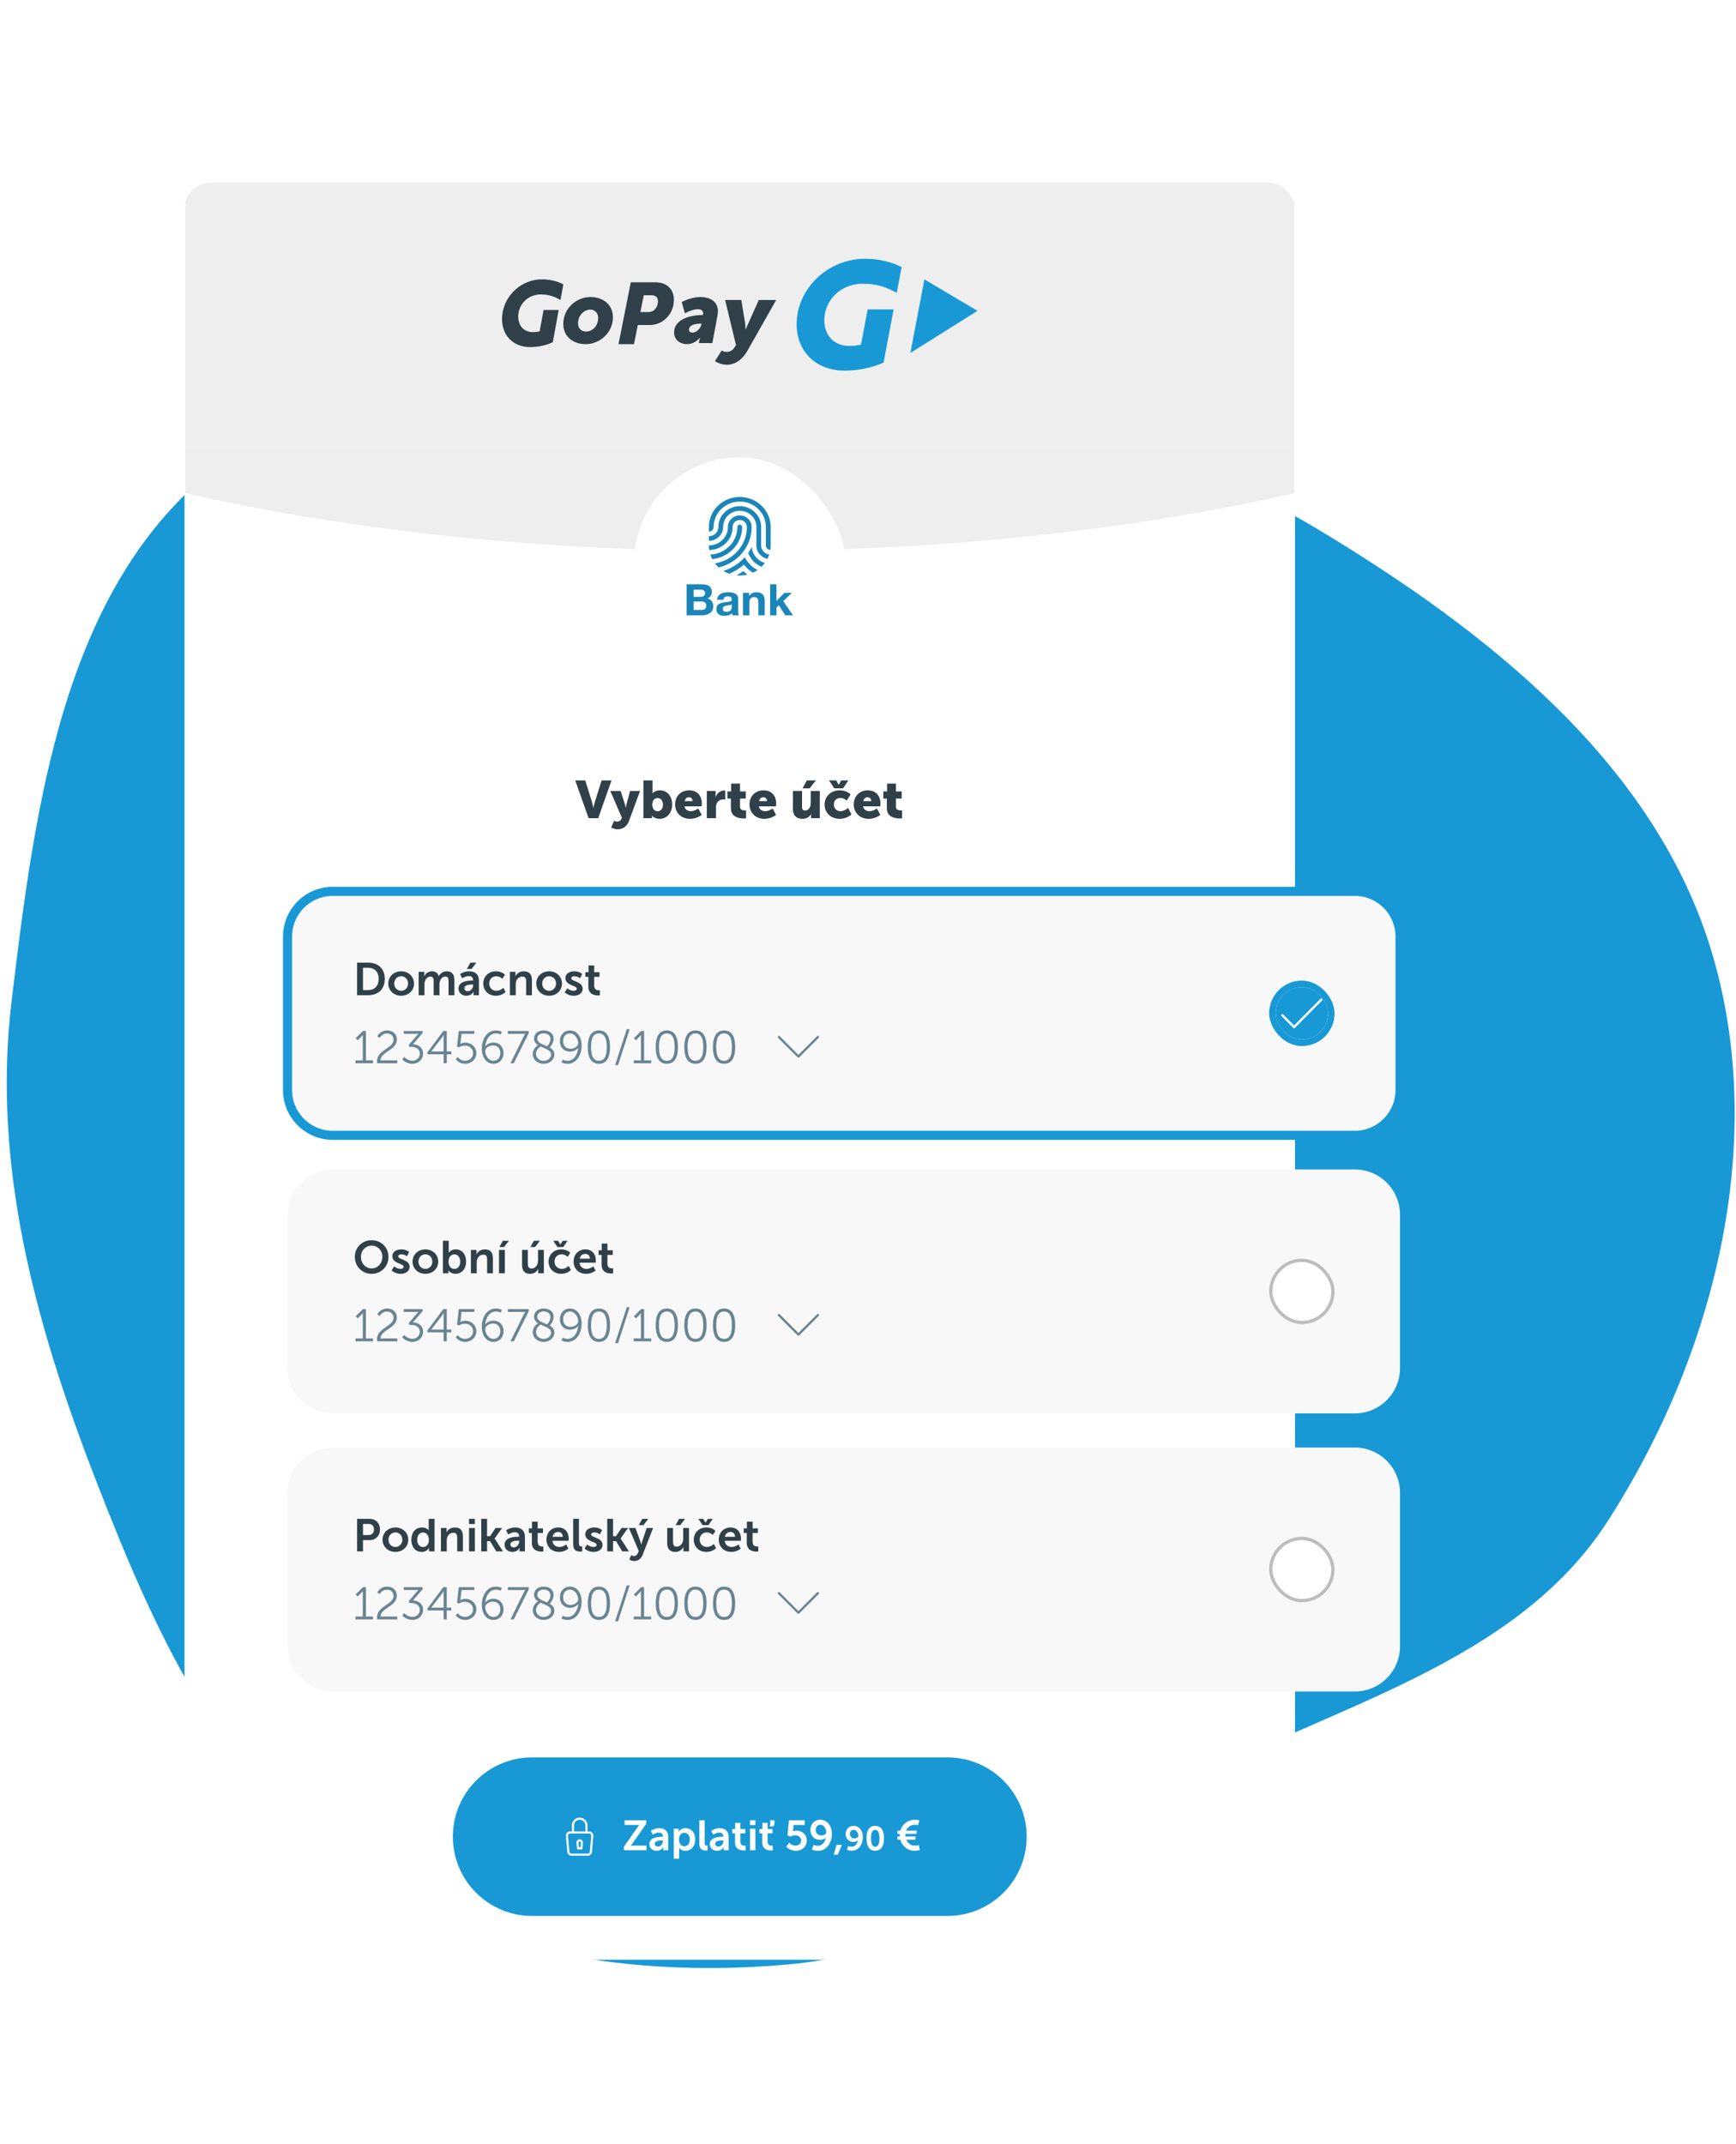
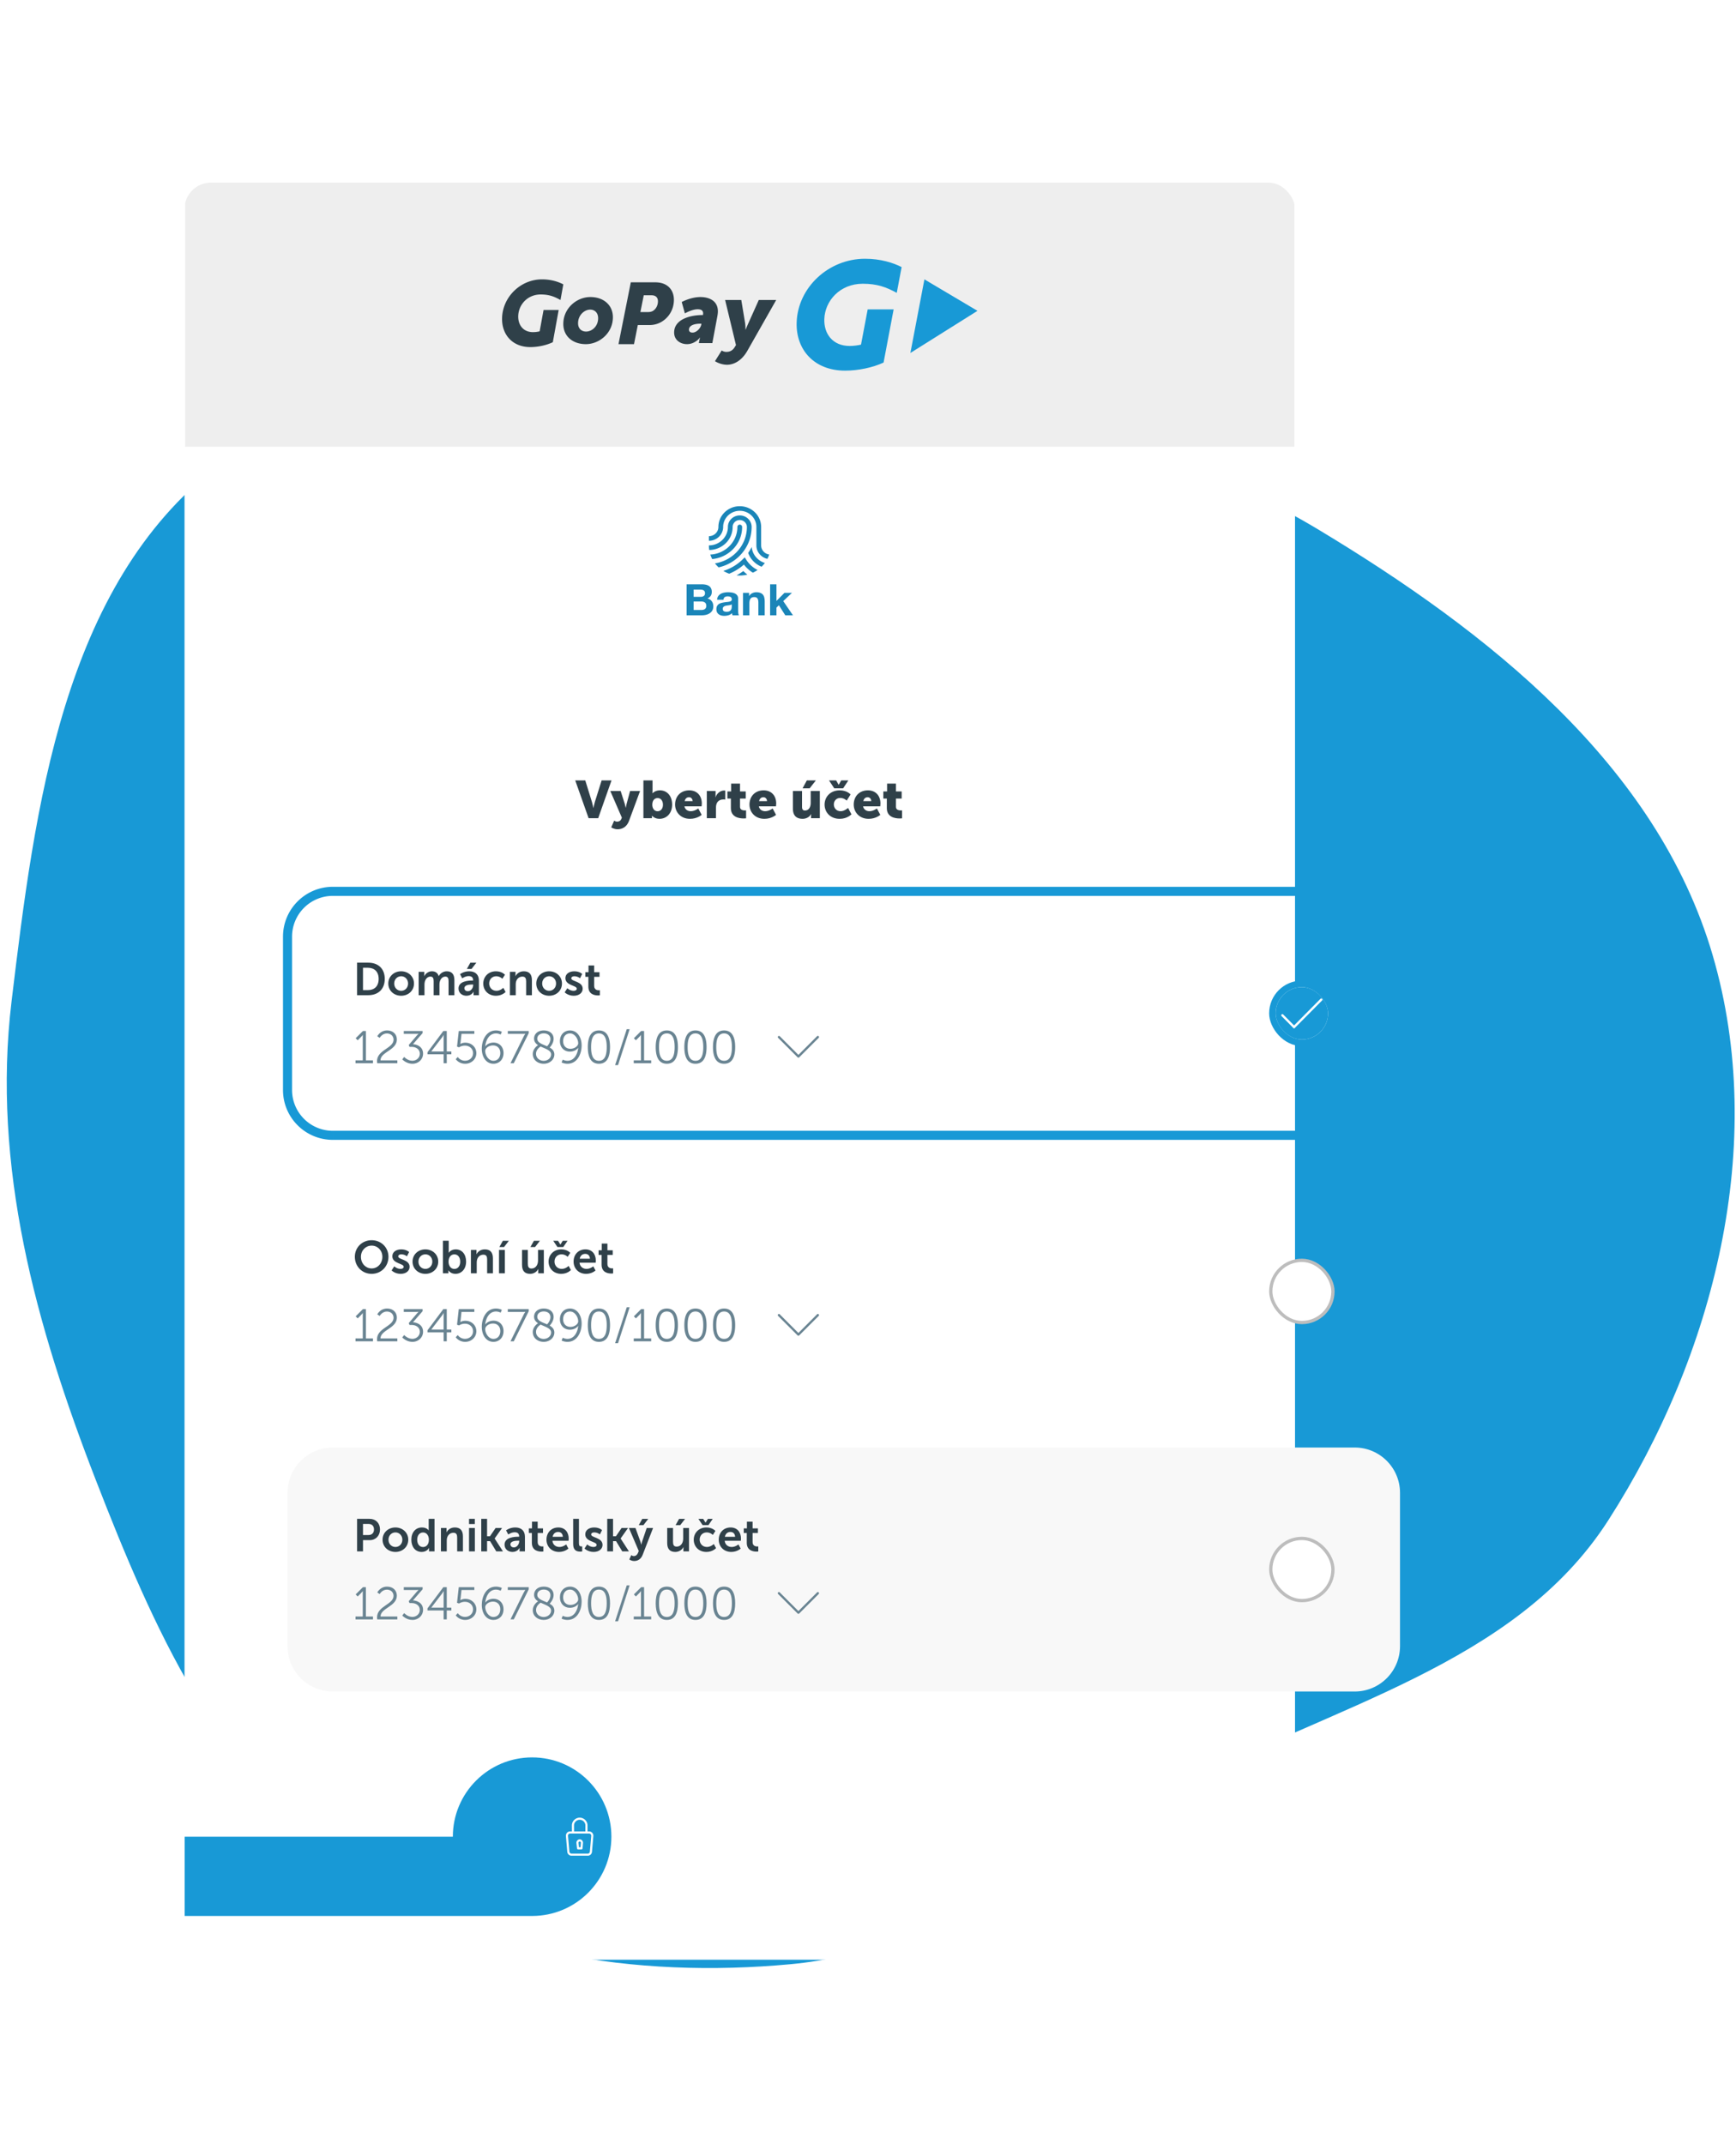
<svg xmlns="http://www.w3.org/2000/svg" width="383" height="473" fill="none">
  <path fill-rule="evenodd" clip-rule="evenodd" d="M174.434 88.39c40.82 2.341 81.215 7.26 116.26 28.323 37.523 22.553 74.817 51.919 87.14 93.929 12.196 41.577.39 88.233-23.007 124.702-20.623 32.146-61.325 40.849-94.891 59.07-28.203 15.31-53.549 35.884-85.502 38.854-34.12 3.171-69.766-2.225-97.887-21.807-28.431-19.799-42.846-52.632-55.386-84.929-13.268-34.17-22.988-69.256-18.612-105.65 5.162-42.934 11.265-91.686 45.514-118.086 34.421-26.532 82.982-16.895 126.371-14.406z" fill="#1899D6" />
  <g filter="url(#filter0_d_4072_77486)">
    <g clip-path="url(#clip0_4072_77486)">
      <rect x="50.709" y="20.282" width="245" height="392" rx="5.827" fill="#fff" />
      <path fill="#EEE" d="M50.84 20.282h244.737v58.27H50.84z" />
      <g clip-path="url(#clip1_4072_77486)">
        <g clip-path="url(#clip2_4072_77486)">
          <path d="M196.447 61.757c-6.832 0-10.874-4.619-10.686-10.624.239-7.688 7.009-14.055 15.083-14.055 3.465 0 6.234.896 8.076 1.837l-1.077 5.685c-2.309-1.256-4.293-2.012-7.497-2.012-5.034 0-8.356 3.761-8.482 7.82-.101 3.231 1.844 5.905 5.602 5.905.851 0 1.835-.132 2.494-.296l1.472-7.775h5.725l-2.22 11.733c-2.422 1.122-5.613 1.782-8.49 1.782zM225.652 48.565l-11.706-6.941-3.094 16.236 14.8-9.295z" fill="#1899D6" />
          <path d="M139.302 53.136c1.283 0 2.66-1.138 2.66-2.95 0-1.177-.744-1.89-1.749-1.89-1.265 0-2.679 1.196-2.679 3.008 0 1.157.744 1.832 1.768 1.832zm.949-7.616c2.883 0 4.967 1.755 4.967 4.453 0 3.51-2.996 5.939-5.971 5.939-2.885 0-4.968-1.735-4.968-4.454 0-3.49 2.977-5.938 5.972-5.938zM152.946 48.836c.431 0 .842-.077 1.154-.287.646-.42 1.057-1.201 1.057-2.098 0-.802-.47-1.316-1.409-1.316h-1.721l-.743 3.7h1.662zm-3.776-6.563h5.341c.822 0 1.526.133 2.133.42 1.31.61 2.034 1.87 2.034 3.453 0 2.29-1.33 4.235-3.208 5.092a5.172 5.172 0 01-2.152.459h-2.602l-.841 4.215h-3.423l2.718-13.639zM162.793 53.367c.846 0 1.768-.945 1.919-1.754l.038-.213h-.301c-.697 0-2.446.155-2.446 1.331 0 .366.244.636.79.636zm2.164-3.875h.132a3.95 3.95 0 00.037-.367c0-.655-.451-.906-1.223-.906-1.223 0-2.803.906-2.803.906l-.697-2.506s1.995-1.099 4.14-1.099c1.637 0 3.838.655 3.838 3.162 0 .29-.037.617-.094.964l-1.128 6.034h-2.974l.113-.597c.057-.327.17-.617.17-.617h-.038s-1.054 1.446-2.86 1.446c-1.449 0-2.841-.887-2.841-2.564 0-3.008 3.744-3.856 6.228-3.856zM170.234 57.62c.595 0 1.308-.158 1.843-1.025l.297-.473-2.397-9.952h3.566l.832 5.025c.099.553.099 1.499.099 1.499h.04s.357-.888.614-1.44l2.279-5.084h3.844l-6.38 11.233c-1.269 2.227-3.032 3.055-4.458 3.055-1.507 0-2.675-.788-2.675-.788l1.486-2.365s.415.315 1.01.315zM127.008 56.561c-3.989 0-6.349-2.796-6.239-6.43.139-4.653 4.092-8.508 8.807-8.508 2.022 0 3.626.534 4.702 1.104l-.624 3.451c-1.349-.76-2.499-1.22-4.369-1.22-2.94 0-4.879 2.277-4.953 4.733-.059 1.957 1.076 3.575 3.271 3.575.497 0 1.072-.08 1.457-.18l.859-4.705h3.336l-1.29 7.101c-1.414.68-3.277 1.079-4.957 1.079z" fill="#2F4049" />
        </g>
      </g>
      <g clip-path="url(#clip3_4072_77486)">
        <ellipse cx="173.209" cy="16.355" rx="232.222" ry="85.214" fill="#EEE" />
      </g>
      <g filter="url(#filter1_d_4072_77486)">
        <rect x="149.9" y="78.552" width="46.617" height="46.617" rx="23.308" fill="#fff" />
        <g clip-path="url(#clip4_4072_77486)" fill="#1A85B8">
          <path d="M175.843 98.32c-.225.454-.485.891-.78 1.31a5.035 5.035 0 001.25 1.939 5.248 5.248 0 001.709 1.109c.264-.256.506-.533.724-.828-1.581-.491-2.758-1.87-2.903-3.53z" />
          <path d="M177.923 97.972v-4.068c0-2.524-2.114-4.577-4.713-4.577-2.6 0-4.714 2.053-4.714 4.577 0 1.122-.94 2.034-2.095 2.034v1.017c1.732 0 3.142-1.368 3.142-3.051 0-1.963 1.645-3.56 3.667-3.56 2.021 0 3.666 1.597 3.666 3.56v4.068c0 1.446 1.04 2.659 2.432 2.973.157-.308.292-.629.399-.961-1.008-.146-1.784-.993-1.784-2.012zM175.574 102.288a6.205 6.205 0 01-.917-1.127l-.348-.552-.499.488a10.48 10.48 0 01-4.226 2.502c.406.249.84.457 1.297.619a11.529 11.529 0 003.244-2.008 7.36 7.36 0 001.973 1.782 6.755 6.755 0 001.043-.591 6.3 6.3 0 01-1.567-1.113z" />
-           <path d="M173.209 87.293c-3.755 0-6.809 2.966-6.809 6.611v1.017c.577 0 1.047-.456 1.047-1.017 0-3.084 2.585-5.594 5.762-5.594 3.177 0 5.761 2.51 5.761 5.594v4.068c0 .537.43.977.973 1.015a6.47 6.47 0 00.075-.98v-4.103c0-3.645-3.055-6.611-6.809-6.611z" />
          <path d="M173.209 91.362c-1.444 0-2.619 1.14-2.619 2.543 0 2.243-1.88 4.068-4.19 4.068v.034c0 .334.026.661.075.982a5.28 5.28 0 003.629-1.488 4.98 4.98 0 001.534-3.597c0-.84.704-1.525 1.571-1.525.866 0 1.571.684 1.571 1.525 0 4.045-3.055 7.409-7.043 8.033.243.318.514.613.81.884a9.444 9.444 0 004.521-2.442c1.779-1.728 2.76-4.028 2.76-6.475 0-1.401-1.175-2.542-2.619-2.542zM174.09 103.727a4.21 4.21 0 01-.095-.094 12.53 12.53 0 01-1.495.949 7.024 7.024 0 002.392-.169 8.46 8.46 0 01-.802-.686z" />
          <path d="M173.207 93.395a.517.517 0 00-.524.508c0 3.262-2.649 5.935-5.969 6.095.112.343.252.674.417.99a7.368 7.368 0 004.453-2.049c1.384-1.344 2.147-3.132 2.147-5.035a.517.517 0 00-.524-.509z" />
        </g>
        <path d="M163.024 109.322v-1.599h1.449c.138 0 .27.013.395.039a.943.943 0 01.345.115.644.644 0 01.236.239.776.776 0 01.089.392c0 .288-.089.495-.266.623-.178.127-.404.191-.681.191h-1.567zm-1.548-2.766v6.834h3.411c.316 0 .621-.038.917-.115a2.42 2.42 0 00.799-.354c.236-.159.424-.363.562-.612.138-.256.207-.556.207-.9 0-.428-.109-.791-.326-1.091-.21-.307-.532-.52-.966-.642.316-.147.552-.335.71-.565.164-.229.246-.516.246-.861 0-.319-.055-.587-.167-.804a1.251 1.251 0 00-.454-.517 1.946 1.946 0 00-.709-.287 4.48 4.48 0 00-.917-.086h-3.313zm1.548 5.667v-1.877h1.686c.335 0 .604.077.808.23.204.147.306.396.306.747a.876.876 0 01-.099.44.734.734 0 01-.246.278 1.258 1.258 0 01-.365.143 2.343 2.343 0 01-.434.039h-1.656zM168.211 109.963c.019-.319.102-.583.246-.794.145-.211.329-.38.552-.507.224-.128.474-.217.75-.268a4.2 4.2 0 01.847-.087c.257 0 .516.02.779.058.263.032.503.099.72.201.217.102.394.246.532.431.138.178.207.418.207.718v2.575c0 .223.014.437.04.641.026.204.072.357.138.459h-1.42a3.32 3.32 0 01-.069-.229 3.014 3.014 0 01-.029-.249 1.85 1.85 0 01-.789.469 3.263 3.263 0 01-.927.134 2.59 2.59 0 01-.68-.086 1.595 1.595 0 01-.552-.268 1.308 1.308 0 01-.375-.46 1.57 1.57 0 01-.128-.66c0-.281.049-.511.148-.69.105-.185.236-.331.394-.44.165-.108.349-.188.552-.239.211-.058.421-.102.631-.134.211-.032.418-.058.621-.077.204-.019.385-.048.543-.086a.99.99 0 00.374-.163c.092-.076.135-.185.128-.325a.648.648 0 00-.078-.345.458.458 0 00-.198-.201.642.642 0 00-.286-.095 1.85 1.85 0 00-.345-.029c-.276 0-.493.057-.65.172-.158.115-.25.306-.276.574h-1.4zm3.233 1.006a.685.685 0 01-.226.124 4.317 4.317 0 01-.602.115 6.586 6.586 0 00-.335.048c-.105.019-.21.044-.315.076a.956.956 0 00-.267.134.595.595 0 00-.177.201.648.648 0 00-.069.316c0 .121.023.224.069.307.046.082.108.15.187.201a.89.89 0 00.276.095c.105.019.214.029.326.029.276 0 .489-.045.64-.134a.927.927 0 00.336-.316.98.98 0 00.128-.383c.02-.127.029-.23.029-.306v-.507zM173.931 108.441v4.949h1.4v-2.594c0-.504.085-.864.256-1.081.171-.224.447-.335.828-.335.336 0 .569.102.7.306.132.198.198.501.198.909v2.795h1.4v-3.044c0-.306-.03-.584-.089-.832a1.49 1.49 0 00-.286-.642 1.307 1.307 0 00-.572-.411c-.236-.103-.542-.154-.917-.154-.295 0-.585.067-.867.201a1.553 1.553 0 00-.69.623h-.03v-.69h-1.331zM179.903 106.556v6.834h1.4v-1.704l.543-.507 1.399 2.211h1.696l-2.139-3.13 1.922-1.819h-1.656l-1.765 1.781v-3.666h-1.4z" fill="#1A85B8" />
      </g>
      <g clip-path="url(#clip5_4072_77486)">
        <path d="M139.856 160.477h2.121l2.937-8.333h-2.18l-1.491 4.744c-.164.524-.315 1.34-.315 1.34h-.023s-.152-.816-.315-1.34l-1.468-4.744h-2.215l2.949 8.333zm4.997 2.028s.606.419 1.399.419c.955 0 2.004-.466 2.505-1.806l2.459-6.643h-2.202l-.758 2.797c-.081.326-.198.898-.198.898h-.023s-.117-.606-.222-.933l-.885-2.762h-2.285l2.553 5.886-.117.279c-.21.513-.641.606-.967.606-.292 0-.618-.221-.618-.221l-.641 1.48zm7.096-2.028h1.888v-.198c0-.187-.011-.338-.011-.338h.023s.536.676 1.643.676c1.597 0 2.797-1.235 2.797-3.135 0-1.865-1.072-3.147-2.704-3.147-1.06 0-1.62.641-1.62.641h-.023s.023-.209.023-.512v-2.32h-2.016v8.333zm1.958-2.96c0-1.037.571-1.48 1.177-1.48.699 0 1.177.583 1.177 1.48 0 .921-.547 1.433-1.177 1.433-.792 0-1.177-.711-1.177-1.433zm5.031-.047c0 1.597 1.154 3.147 3.299 3.147 1.596 0 2.563-.874 2.563-.874l-.745-1.41s-.793.606-1.655.606c-.641 0-1.247-.338-1.399-1.072h3.788s.046-.432.046-.63c0-1.666-1.002-2.902-2.773-2.902-1.935 0-3.124 1.376-3.124 3.135zm2.11-.757c.105-.443.384-.863.967-.863.478 0 .793.408.793.863h-1.76zm4.889 3.764h2.016v-2.273c0-.326.035-.594.105-.815.291-.898 1.072-1.049 1.55-1.049.244 0 .407.035.407.035v-1.981s-.116-.024-.233-.024c-.897 0-1.655.676-1.911 1.492h-.023s.023-.175.023-.373v-1.014h-1.934v6.002zm5.31-2.214c0 2.016 1.853 2.272 2.809 2.272.326 0 .548-.035.548-.035v-1.748s-.105.012-.269.012c-.384 0-1.072-.093-1.072-.769v-1.842h1.259v-1.573h-1.259v-1.725h-1.958v1.725h-.827v1.573h.769v2.11zm4.103-.793c0 1.597 1.154 3.147 3.298 3.147 1.597 0 2.564-.874 2.564-.874l-.746-1.41s-.792.606-1.655.606c-.641 0-1.247-.338-1.398-1.072h3.787s.047-.432.047-.63c0-1.666-1.002-2.902-2.774-2.902-1.934 0-3.123 1.376-3.123 3.135zm2.109-.757c.105-.443.385-.863.968-.863.477 0 .792.408.792.863h-1.76zm7.47 1.655c0 1.69.944 2.249 2.133 2.249.804 0 1.55-.396 1.876-1.037h.024s-.024.174-.024.373v.524h1.935v-6.002h-2.016v2.657c0 .898-.408 1.655-1.27 1.655-.42 0-.641-.233-.641-.792v-3.52h-2.017v3.893zm2.133-4.476h1.562l1.375-1.748h-1.993l-.944 1.748zm4.858 3.578c0 1.655 1.201 3.147 3.345 3.147 1.678 0 2.576-.991 2.576-.991l-.735-1.41s-.804.723-1.643.723c-1.014 0-1.503-.781-1.503-1.492s.478-1.433 1.433-1.433c.828 0 1.41.582 1.41.582l.851-1.352s-.757-.909-2.389-.909c-2.156 0-3.345 1.527-3.345 3.135zm2.133-3.578h1.958l1.154-1.748h-1.574l-.547.956h-.024l-.547-.956h-1.574l1.154 1.748zm4.298 3.578c0 1.597 1.154 3.147 3.298 3.147 1.597 0 2.564-.874 2.564-.874l-.746-1.41s-.792.606-1.655.606c-.641 0-1.247-.338-1.398-1.072h3.787s.047-.432.047-.63c0-1.666-1.002-2.902-2.774-2.902-1.934 0-3.123 1.376-3.123 3.135zm2.109-.757c.105-.443.385-.863.968-.863.477 0 .792.408.792.863h-1.76zm5.192 1.55c0 2.016 1.853 2.272 2.809 2.272.326 0 .547-.035.547-.035v-1.748s-.105.012-.268.012c-.384 0-1.072-.093-1.072-.769v-1.842h1.259v-1.573h-1.259v-1.725h-1.958v1.725h-.827v1.573h.769v2.11z" fill="#2F4049" />
      </g>
      <g filter="url(#filter2_d_4072_77486)">
-         <path d="M109.908 383.139c0-9.659 7.83-17.489 17.488-17.489h91.624c9.659 0 17.489 7.83 17.489 17.489s-7.83 17.489-17.489 17.489h-91.624c-9.658 0-17.488-7.83-17.488-17.489z" fill="#1899D6" />
+         <path d="M109.908 383.139c0-9.659 7.83-17.489 17.488-17.489c9.659 0 17.489 7.83 17.489 17.489s-7.83 17.489-17.489 17.489h-91.624c-9.658 0-17.488-7.83-17.488-17.489z" fill="#1899D6" />
        <path fill-rule="evenodd" clip-rule="evenodd" d="M136.639 380.643l.007 1.338h2.505v-1.338c0-.668-.585-1.233-1.256-1.233s-1.256.564-1.256 1.233zm-.467.001l.007 1.337h-.403c-.538 0-.928.431-.928.966l.001.021.297 3.411c.005.538.434.956.928.956h3.608c.534 0 .923-.425.928-.956l.297-3.411.001-.021c0-.543-.431-.966-.928-.966h-.362v-1.338c0-.937-.805-1.699-1.723-1.699-.917 0-1.723.762-1.723 1.699v.001zm-.396 1.803c-.254 0-.458.194-.462.491l.297 3.41.001.021c0 .294.231.5.462.5h3.608c.257 0 .462-.198.462-.5l.001-.021.297-3.41c-.005-.29-.234-.491-.462-.491h-4.204zm1.964 3.025l-.109-.999c.006-.158.142-.28.263-.28.123 0 .259.124.264.282l-.081.997h-.337zm.154-1.745c-.405 0-.729.36-.729.756l.001.026.133 1.221a.231.231 0 00.231.208h.762a.233.233 0 00.232-.214l.099-1.222.001-.019c0-.396-.325-.756-.73-.756z" fill="#fff" />
        <path d="M147.649 386.139h4.97v-1.035h-2.965c-.308 0-.494.019-.494.019v-.019s.223-.214.484-.596l2.937-4.224v-.764h-4.783v1.035h2.779c.307 0 .494-.019.494-.019v.019s-.224.214-.485.596l-2.937 4.214v.774zm5.625-1.37c0 .951.764 1.482 1.613 1.482 1.081 0 1.454-.839 1.445-.839h.018s-.018.149-.018.336v.391h1.091v-2.974c0-1.203-.728-1.893-1.977-1.893a3.207 3.207 0 00-1.865.588l.448.848s.624-.457 1.305-.457c.522 0 .914.215.914.839v.066h-.159c-.774 0-2.815.102-2.815 1.613zm1.193-.056c0-.662.979-.746 1.585-.746h.205v.112c0 .578-.447 1.249-1.072 1.249-.485 0-.718-.298-.718-.615zm4.188 3.291h1.184v-1.995c0-.243-.019-.411-.019-.411h.019s.419.653 1.361.653c1.249 0 2.172-.979 2.172-2.489 0-1.473-.82-2.49-2.107-2.49-1.118 0-1.529.784-1.529.784h-.018s.018-.15.018-.327v-.345h-1.081v6.62zm1.147-4.214c0-1.054.578-1.501 1.193-1.501.699 0 1.184.587 1.184 1.491 0 .942-.541 1.473-1.193 1.473-.783 0-1.184-.727-1.184-1.463zm4.487.867c0 1.361.811 1.529 1.464 1.529.196 0 .373-.028.373-.028v-1.035s-.084.009-.177.009c-.308 0-.485-.13-.485-.652v-4.96h-1.175v5.137zm2.314.112c0 .951.765 1.482 1.613 1.482 1.081 0 1.454-.839 1.445-.839h.019s-.019.149-.019.336v.391h1.091v-2.974c0-1.203-.727-1.893-1.977-1.893-1.128 0-1.864.588-1.864.588l.447.848s.625-.457 1.306-.457c.522 0 .913.215.913.839v.066h-.158c-.774 0-2.816.102-2.816 1.613zm1.193-.056c0-.662.979-.746 1.585-.746h.206v.112c0 .578-.448 1.249-1.073 1.249-.484 0-.718-.298-.718-.615zm4.366-.317c0 1.594 1.315 1.79 1.977 1.79.223 0 .363-.028.363-.028v-1.035s-.084.019-.214.019c-.327 0-.942-.112-.942-.895v-1.846h1.082v-.942h-1.082v-1.371h-1.156v1.371h-.643v.942h.615v1.995zm3.309-3.823h1.175v-1.053h-1.175v1.053zm0 5.566h1.184v-4.755h-1.184v4.755zm2.691-1.743c0 1.594 1.315 1.79 1.977 1.79.223 0 .363-.028.363-.028v-1.035s-.084.019-.214.019c-.326 0-.942-.112-.942-.895v-1.846h1.082v-.942h-1.082v-1.371h-1.156v1.371h-.643v.942h.615v1.995zm1.678-4.876c.084.214.112.401.112.568 0 .252-.074.494-.186.783h.876c.159-.316.243-.578.243-.867 0-.158-.019-.307-.066-.484h-.979zm3.647 5.836s.718.895 2.116.895c1.38 0 2.387-.97 2.387-2.275 0-1.193-.867-2.172-2.331-2.172-.401 0-.708.149-.708.149h-.019s.028-.131.047-.308l.102-1.09h2.443v-1.035h-3.478l-.307 3.356.662.242s.438-.279 1.025-.279c.755 0 1.333.457 1.333 1.146 0 .7-.606 1.129-1.249 1.129-.858 0-1.408-.662-1.408-.662l-.615.904zm6.995.895c2.052 0 3.049-1.967 3.049-3.701 0-1.995-1.175-3.142-2.554-3.142-1.315 0-2.182.997-2.182 2.219 0 1.193.811 2.219 2.116 2.219.476 0 1.017-.196 1.25-.467h.018c-.168.905-.727 1.772-1.771 1.772-.504 0-.923-.215-.923-.215l-.354 1.035s.512.28 1.351.28zm.718-3.394c-.801 0-1.221-.559-1.221-1.23 0-.625.382-1.11.998-1.11.689 0 1.305.793 1.305 1.622 0 .401-.485.718-1.082.718zm2.743 4.261h.895l.895-2.182h-1.166l-.624 2.182zm3.979-.889c1.641 0 2.439-1.574 2.439-2.961 0-1.597-.94-2.514-2.044-2.514-1.051 0-1.745.798-1.745 1.775 0 .955.649 1.775 1.693 1.775.381 0 .813-.156 1-.373h.015c-.135.724-.582 1.418-1.417 1.418-.403 0-.739-.172-.739-.172l-.283.828s.41.224 1.081.224zm.575-2.715c-.642 0-.978-.448-.978-.985 0-.5.306-.887.798-.887.552 0 1.045.634 1.045 1.297 0 .321-.388.575-.865.575zm4.598 2.715c1.447 0 1.924-1.224 1.924-2.745 0-1.522-.477-2.73-1.924-2.73s-1.917 1.208-1.917 2.73c0 1.521.47 2.745 1.917 2.745zm0-.88c-.724 0-.932-.821-.932-1.865 0-1.029.208-1.842.932-1.842.723 0 .932.813.932 1.842 0 1.044-.209 1.865-.932 1.865zm4.905-1.541h.643c.382 1.445 1.594 2.443 3.189 2.443.624 0 1.1-.168 1.1-.168l-.224-1.1s-.392.131-.858.131a1.975 1.975 0 01-1.874-1.306h1.93l.14-.708h-2.275a2.005 2.005 0 01-.009-.578h2.405l.14-.718h-2.377c.298-.783.988-1.277 1.874-1.277.382 0 .736.093.736.093l.289-1.091s-.466-.121-.997-.121a3.28 3.28 0 00-3.189 2.396H208v.718h.513c-.019.186-.019.429.009.578H208v.708z" fill="#fff" />
      </g>
    </g>
    <g filter="url(#filter3_d_4072_77486)">
-       <path d="M73.434 184.282c0-5.523 4.477-10 10-10h225.44c5.523 0 10 4.477 10 10v33.822c0 5.523-4.477 10-10 10H83.434c-5.523 0-10-4.477-10-10v-33.822z" fill="#F8F8F8" />
      <path d="M88.781 197.193h2.446c2.213 0 3.659-1.334 3.659-3.598s-1.446-3.578-3.659-3.578h-2.446v7.176zm1.304-1.122v-4.932h1.071c1.435 0 2.385.859 2.385 2.456 0 1.617-.93 2.476-2.385 2.476h-1.07zm5.581-1.455c0 1.586 1.264 2.698 2.84 2.698 1.567 0 2.83-1.112 2.83-2.698 0-1.577-1.263-2.699-2.84-2.699-1.566 0-2.83 1.122-2.83 2.699zm1.304 0c0-.95.698-1.607 1.536-1.607.829 0 1.526.657 1.526 1.607 0 .96-.697 1.607-1.526 1.607-.838 0-1.536-.647-1.536-1.607zm5.397 2.577h1.283v-2.264c0-.232.011-.465.061-.657.162-.657.596-1.182 1.263-1.182.607 0 .698.475.698 1.031v3.072h1.283v-2.264c0-.243.01-.465.061-.667.151-.647.586-1.172 1.243-1.172.596 0 .707.444.707 1.031v3.072h1.284v-3.315c0-1.354-.617-1.961-1.688-1.961-.808 0-1.475.506-1.758 1.062h-.021c-.212-.698-.717-1.062-1.505-1.062-.809 0-1.425.566-1.678 1.072h-.02s.02-.162.02-.354v-.596h-1.233v5.154zm8.793-1.486c0 1.031.829 1.607 1.749 1.607 1.172 0 1.576-.909 1.566-.909h.02s-.02.161-.02.363v.425h1.183v-3.224c0-1.304-.789-2.052-2.143-2.052-1.223 0-2.021.637-2.021.637l.485.92s.677-.495 1.415-.495c.566 0 .99.232.99.909v.071h-.172c-.838 0-3.052.111-3.052 1.748zm1.294-.06c0-.718 1.061-.809 1.718-.809h.222v.121c0 .627-.485 1.355-1.162 1.355-.525 0-.778-.324-.778-.667zm.546-4.245h1.031l1.061-1.375h-1.324l-.768 1.375zm3.62 3.214c0 1.495 1.091 2.698 2.799 2.698 1.385 0 2.122-.839 2.122-.839l-.495-.909s-.647.657-1.516.657c-.98 0-1.607-.748-1.607-1.617 0-.88.617-1.597 1.567-1.597.808 0 1.344.556 1.344.556l.566-.88s-.637-.768-1.981-.768c-1.708 0-2.799 1.233-2.799 2.699zm5.881 2.577h1.283v-2.365c0-.243.02-.475.091-.687.192-.617.698-1.051 1.385-1.051.657 0 .818.424.818 1.051v3.052h1.274v-3.315c0-1.364-.647-1.961-1.789-1.961-1.041 0-1.607.637-1.829 1.072h-.021s.021-.162.021-.354v-.596h-1.233v5.154zm5.814-2.577c0 1.586 1.263 2.698 2.84 2.698 1.566 0 2.829-1.112 2.829-2.698 0-1.577-1.263-2.699-2.84-2.699-1.566 0-2.829 1.122-2.829 2.699zm1.303 0c0-.95.698-1.607 1.537-1.607.828 0 1.526.657 1.526 1.607 0 .96-.698 1.607-1.526 1.607-.839 0-1.537-.647-1.537-1.607zm4.963 1.94s.717.758 2.001.758c1.223 0 1.97-.687 1.97-1.546 0-1.658-2.506-1.567-2.506-2.294 0-.324.323-.465.657-.465.788 0 1.263.445 1.263.445l.475-.95s-.566-.587-1.728-.587c-1.112 0-1.971.556-1.971 1.516 0 1.658 2.507 1.557 2.507 2.325 0 .303-.314.465-.677.465-.839 0-1.405-.566-1.405-.566l-.586.899zm5.226-1.253c0 1.728 1.425 1.94 2.143 1.94.242 0 .394-.03.394-.03v-1.122s-.091.02-.233.02c-.353 0-1.02-.121-1.02-.97v-2.001h1.172v-1.021h-1.172v-1.485h-1.254v1.485h-.697v1.021h.667v2.163z" fill="#2F4049" />
      <path d="M88.438 212.193h3.85v-.627h-1.566v-6.478h-.647l-1.607 1.597.445.455.758-.758c.283-.273.353-.425.353-.425h.02s-.01.192-.01.394v5.215h-1.596v.627zm4.788 0h4.437v-.627h-3.709c.01-1.89 3.598-2.223 3.598-4.608 0-1.112-.809-1.991-2.163-1.991-1.506 0-2.152 1.283-2.152 1.283l.525.354s.546-.97 1.587-.97c.89 0 1.475.586 1.475 1.364 0 1.92-3.638 2.244-3.638 4.74 0 .142.01.293.04.455zm5.523-.849s.859.97 2.254.97c1.344 0 2.334-1.01 2.334-2.223 0-1.536-1.324-2.042-2.223-2.092l2.122-2.446v-.465h-4.154v.627h2.668c.374 0 .576-.031.576-.031v.021s-.181.171-.373.394l-1.779 2.082.172.414h.485c.929 0 1.789.515 1.789 1.516 0 .91-.779 1.536-1.628 1.536-1.091 0-1.819-.839-1.819-.839l-.424.536zm5.564-1.122h3.557v1.971h.697v-1.971h1.011v-.616h-1.011v-4.518h-.758l-3.496 4.679v.455zm.849-.616v-.021l2.364-3.082c.192-.253.354-.536.354-.536h.02s-.03.364-.03.667v2.972h-2.708zm5.383 1.698s.667 1.01 2.082 1.01c1.384 0 2.466-1.021 2.466-2.334 0-1.284-1.021-2.315-2.446-2.315-.637 0-1.081.273-1.081.273h-.02s.04-.152.07-.404l.202-1.819h2.83v-.627h-3.436l-.384 3.446.445.162s.535-.384 1.293-.384c1.011 0 1.799.697 1.799 1.668 0 .97-.788 1.667-1.768 1.667a1.974 1.974 0 01-1.607-.829l-.445.486zm8.314 1.01c1.243 0 2.233-.899 2.233-2.375 0-1.344-.92-2.294-2.213-2.294-.738 0-1.455.323-1.799.829h-.02c.121-1.385.879-2.85 2.365-2.85.586 0 1.03.252 1.03.252l.263-.616s-.515-.293-1.304-.293c-2.193 0-3.122 2.233-3.122 4.012 0 1.92 1.02 3.335 2.567 3.335zm-.01-.657c-1.062 0-1.799-1.223-1.799-2.173 0-.576.768-1.212 1.718-1.212.97 0 1.607.667 1.607 1.677 0 .981-.566 1.708-1.526 1.708zm3.777.536h.727l3.295-6.62v-.485h-4.619v.627h3.325c.354 0 .536-.021.536-.021v.021s-.202.273-.394.657l-2.87 5.821zm4.917-2.042c0 1.345 1.121 2.163 2.405 2.163 1.374 0 2.355-.94 2.355-2.051 0-.738-.445-1.193-1.031-1.527.081-.08.869-.909.869-1.92 0-1.111-.849-1.849-2.173-1.849-1.435 0-2.142.879-2.142 1.799 0 .677.374 1.111.879 1.445-.162.101-1.162.798-1.162 1.94zm4.042.101c0 .839-.798 1.415-1.637 1.415-.859 0-1.688-.586-1.688-1.546 0-.91.799-1.475 1.021-1.607 1.051.505 2.304.819 2.304 1.738zm-3.052-3.476c0-.637.526-1.162 1.435-1.162.859 0 1.466.475 1.466 1.233 0 .849-.607 1.485-.738 1.607-1.021-.445-2.163-.758-2.163-1.678zm6.666 5.538c2.203 0 3.123-2.233 3.123-4.012 0-1.92-1.021-3.335-2.567-3.335-1.243 0-2.224.899-2.224 2.375 0 1.344.91 2.294 2.203 2.294.738 0 1.456-.323 1.809-.829h.021c-.132 1.385-.88 2.85-2.375 2.85-.586 0-1.031-.252-1.031-.252l-.263.616s.526.293 1.304.293zm.647-3.305c-.971 0-1.607-.667-1.607-1.677 0-.981.566-1.708 1.526-1.708 1.061 0 1.799 1.223 1.799 2.173 0 .576-.758 1.212-1.718 1.212zm6.293 3.305c1.85 0 2.446-1.617 2.446-3.679 0-2.041-.596-3.668-2.446-3.668-1.849 0-2.455 1.627-2.455 3.668 0 2.062.606 3.679 2.455 3.679zm0-.657c-1.354 0-1.728-1.324-1.728-3.022 0-1.687.374-3.011 1.728-3.011 1.344 0 1.718 1.324 1.718 3.011 0 1.698-.374 3.022-1.718 3.022zm3.568.96h.647l2.557-7.923h-.637l-2.567 7.923zm4.109-.424h3.851v-.627H152.1v-6.478h-.647l-1.607 1.597.445.455.758-.758c.283-.273.354-.425.354-.425h.02s-.01.192-.01.394v5.215h-1.597v.627zm7.305.121c1.85 0 2.446-1.617 2.446-3.679 0-2.041-.596-3.668-2.446-3.668-1.849 0-2.456 1.627-2.456 3.668 0 2.062.607 3.679 2.456 3.679zm0-.657c-1.354 0-1.728-1.324-1.728-3.022 0-1.687.374-3.011 1.728-3.011 1.344 0 1.718 1.324 1.718 3.011 0 1.698-.374 3.022-1.718 3.022zm6.317.657c1.849 0 2.445-1.617 2.445-3.679 0-2.041-.596-3.668-2.445-3.668-1.85 0-2.456 1.627-2.456 3.668 0 2.062.606 3.679 2.456 3.679zm0-.657c-1.355 0-1.728-1.324-1.728-3.022 0-1.687.373-3.011 1.728-3.011 1.344 0 1.718 1.324 1.718 3.011 0 1.698-.374 3.022-1.718 3.022zm6.316.657c1.85 0 2.446-1.617 2.446-3.679 0-2.041-.596-3.668-2.446-3.668-1.849 0-2.456 1.627-2.456 3.668 0 2.062.607 3.679 2.456 3.679zm0-.657c-1.354 0-1.728-1.324-1.728-3.022 0-1.687.374-3.011 1.728-3.011 1.344 0 1.718 1.324 1.718 3.011 0 1.698-.374 3.022-1.718 3.022z" fill="#698492" />
      <path fill-rule="evenodd" clip-rule="evenodd" d="M190.261 206.24a.252.252 0 01.357 0 .252.252 0 010 .357l-4.295 4.296a.253.253 0 01-.358 0l-4.295-4.295a.253.253 0 01.357-.358l4.117 4.117 4.117-4.117z" fill="#698492" />
      <rect x="290.721" y="194.696" width="12.994" height="12.994" rx="6.497" fill="#fff" stroke="#1899D6" stroke-width="1.444" />
      <rect x="291.443" y="195.418" width="11.55" height="11.55" rx="5.775" fill="#1899D6" />
      <path fill-rule="evenodd" clip-rule="evenodd" d="M292.745 201.447a.253.253 0 01.357.001l2.577 2.599a.253.253 0 01-.359.356l-2.577-2.599a.253.253 0 01.002-.357z" fill="#fff" />
      <path fill-rule="evenodd" clip-rule="evenodd" d="M301.69 197.982a.253.253 0 00-.357.001l-6.013 6.064a.254.254 0 00.001.358.254.254 0 00.358-.002l6.012-6.064a.252.252 0 00-.001-.357z" fill="#fff" />
      <path d="M83.434 175.282h225.44v-2H83.434v2zm234.44 9v33.822h2v-33.822h-2zm-9 42.822H83.434v2h225.44v-2zm-234.44-9v-33.822h-2v33.822h2zm9 9a9 9 0 01-9-9h-2c0 6.075 4.925 11 11 11v-2zm234.44-9a9 9 0 01-9 9v2c6.075 0 11-4.925 11-11h-2zm-9-42.822a9 9 0 019 9h2c0-6.075-4.925-11-11-11v2zm-225.44-2c-6.075 0-11 4.925-11 11h2a9 9 0 019-9v-2z" fill="#1899D6" />
    </g>
    <g filter="url(#filter4_d_4072_77486)">
-       <path d="M73.434 245.624c0-5.523 4.477-10 10-10h225.44c5.523 0 10 4.477 10 10v33.822c0 5.523-4.477 10-10 10H83.434c-5.523 0-10-4.477-10-10v-33.822z" fill="#F8F8F8" />
      <path d="M88.286 254.896c0 2.113 1.597 3.76 3.71 3.76 2.112 0 3.708-1.647 3.708-3.76 0-2.051-1.596-3.658-3.709-3.658-2.112 0-3.709 1.607-3.709 3.658zm1.344 0c0-1.415 1.051-2.466 2.365-2.466 1.314 0 2.365 1.051 2.365 2.466 0 1.476-1.051 2.567-2.365 2.567-1.314 0-2.365-1.091-2.365-2.567zm6.766 3.002s.717.758 2 .758c1.224 0 1.971-.687 1.971-1.546 0-1.658-2.506-1.567-2.506-2.294 0-.324.323-.465.657-.465.788 0 1.263.444 1.263.444l.475-.95s-.566-.586-1.728-.586c-1.112 0-1.97.556-1.97 1.516 0 1.658 2.506 1.556 2.506 2.325 0 .303-.314.464-.677.464-.84 0-1.405-.565-1.405-.565l-.586.899zm4.62-1.94c0 1.586 1.263 2.698 2.84 2.698 1.566 0 2.829-1.112 2.829-2.698 0-1.577-1.263-2.699-2.84-2.699-1.566 0-2.829 1.122-2.829 2.699zm1.303 0c0-.95.698-1.607 1.537-1.607.828 0 1.526.657 1.526 1.607 0 .96-.698 1.606-1.526 1.606-.839 0-1.537-.646-1.537-1.606zm5.397 2.577h1.213v-.293c0-.203-.02-.354-.02-.354h.02s.465.768 1.536.768c1.365 0 2.365-1.061 2.365-2.698 0-1.597-.889-2.699-2.284-2.699-1.091 0-1.546.748-1.546.748h-.02s.02-.182.02-.435v-2.213h-1.284v7.176zm1.243-2.547c0-1.142.627-1.627 1.294-1.627.758 0 1.283.636 1.283 1.617 0 1.021-.586 1.597-1.293 1.597-.859 0-1.284-.789-1.284-1.587zm4.936 2.547h1.283v-2.365c0-.243.02-.475.091-.687.192-.617.697-1.052 1.385-1.052.656 0 .818.425.818 1.052v3.052h1.274v-3.315c0-1.365-.647-1.961-1.789-1.961-1.041 0-1.607.637-1.83 1.071h-.02s.02-.161.02-.353v-.597h-1.232v5.155zm6.278-5.791h1.031l1.061-1.375h-1.324l-.768 1.375zm-.08 5.791h1.283v-5.155h-1.283v5.155zm5.081-1.84c0 1.405.687 1.961 1.789 1.961.879 0 1.536-.536 1.788-1.071h.021s-.021.161-.021.363v.587h1.233v-5.155h-1.283v2.365c0 .92-.516 1.739-1.445 1.739-.637 0-.799-.425-.799-1.051v-3.053h-1.283v3.315zm1.849-3.951h1.031l1.061-1.375h-1.324l-.768 1.375zm4.006 3.214c0 1.495 1.092 2.698 2.8 2.698 1.384 0 2.122-.839 2.122-.839l-.495-.909s-.647.656-1.516.656c-.981 0-1.607-.747-1.607-1.617 0-.879.616-1.596 1.566-1.596.809 0 1.344.555 1.344.555l.566-.879s-.636-.768-1.98-.768c-1.708 0-2.8 1.233-2.8 2.699zm1.961-3.214h1.283l.94-1.375h-1.061l-.505.819h-.021l-.505-.819h-1.061l.93 1.375zm3.556 3.214c0 1.465 1.062 2.698 2.769 2.698 1.284 0 2.072-.738 2.072-.738l-.495-.919s-.657.565-1.486.565c-.768 0-1.465-.464-1.546-1.364h3.558s.03-.344.03-.495c0-1.364-.798-2.446-2.284-2.446-1.536 0-2.618 1.112-2.618 2.699zm1.355-.637c.121-.667.576-1.071 1.233-1.071.566 0 1 .374 1.02 1.071h-2.253zm4.828 1.324c0 1.728 1.425 1.94 2.142 1.94.243 0 .394-.03.394-.03v-1.122s-.091.02-.232.02c-.354 0-1.021-.121-1.021-.97v-2.001h1.172v-1.021h-1.172v-1.485h-1.253v1.485h-.698v1.021h.668v2.163z" fill="#2F4049" />
      <path d="M88.438 273.535h3.85v-.627h-1.566v-6.478h-.647l-1.607 1.597.445.454.758-.757c.283-.273.353-.425.353-.425h.02s-.01.192-.01.394v5.215h-1.596v.627zm4.788 0h4.437v-.627h-3.709c.01-1.89 3.598-2.223 3.598-4.608 0-1.112-.809-1.991-2.163-1.991-1.506 0-2.152 1.283-2.152 1.283l.525.354s.546-.97 1.587-.97c.89 0 1.475.586 1.475 1.364 0 1.92-3.638 2.244-3.638 4.74 0 .141.01.293.04.455zm5.523-.849s.859.97 2.254.97c1.344 0 2.334-1.011 2.334-2.223 0-1.537-1.324-2.042-2.223-2.092l2.122-2.446v-.465h-4.154v.626h2.668c.374 0 .576-.03.576-.03v.02s-.181.172-.373.395l-1.779 2.081.172.415h.485c.929 0 1.789.515 1.789 1.516 0 .909-.779 1.536-1.628 1.536-1.091 0-1.819-.839-1.819-.839l-.424.536zm5.564-1.122h3.557v1.971h.697v-1.971h1.011v-.617h-1.011v-4.517h-.758l-3.496 4.679v.455zm.849-.617v-.02l2.364-3.082c.192-.253.354-.536.354-.536h.02s-.03.364-.03.667v2.971h-2.708zm5.383 1.698s.667 1.011 2.082 1.011c1.384 0 2.466-1.021 2.466-2.335 0-1.283-1.021-2.314-2.446-2.314-.637 0-1.081.273-1.081.273h-.02s.04-.152.07-.404l.202-1.82h2.83v-.626h-3.436l-.384 3.446.445.162s.535-.384 1.293-.384c1.011 0 1.799.697 1.799 1.667 0 .971-.788 1.668-1.768 1.668a1.974 1.974 0 01-1.607-.829l-.445.485zm8.314 1.011c1.243 0 2.233-.9 2.233-2.375 0-1.344-.92-2.294-2.213-2.294-.738 0-1.455.323-1.799.829h-.02c.121-1.385.879-2.85 2.365-2.85.586 0 1.03.252 1.03.252l.263-.616s-.515-.293-1.304-.293c-2.193 0-3.122 2.233-3.122 4.012 0 1.92 1.02 3.335 2.567 3.335zm-.01-.657c-1.062 0-1.799-1.223-1.799-2.173 0-.576.768-1.213 1.718-1.213.97 0 1.607.667 1.607 1.678 0 .98-.566 1.708-1.526 1.708zm3.777.536h.727l3.295-6.62v-.485h-4.619v.626h3.325c.354 0 .536-.02.536-.02v.02s-.202.273-.394.657l-2.87 5.822zm4.917-2.042c0 1.344 1.121 2.163 2.405 2.163 1.374 0 2.355-.94 2.355-2.052 0-.737-.445-1.192-1.031-1.526.081-.081.869-.909.869-1.92 0-1.112-.849-1.849-2.173-1.849-1.435 0-2.142.879-2.142 1.799 0 .677.374 1.111.879 1.445-.162.101-1.162.798-1.162 1.94zm4.042.101c0 .839-.798 1.415-1.637 1.415-.859 0-1.688-.586-1.688-1.546 0-.91.799-1.476 1.021-1.607 1.051.505 2.304.819 2.304 1.738zm-3.052-3.476c0-.637.526-1.163 1.435-1.163.859 0 1.466.475 1.466 1.233 0 .849-.607 1.486-.738 1.607-1.021-.444-2.163-.758-2.163-1.677zm6.666 5.538c2.203 0 3.123-2.234 3.123-4.012 0-1.92-1.021-3.335-2.567-3.335-1.243 0-2.224.899-2.224 2.375 0 1.344.91 2.294 2.203 2.294.738 0 1.456-.324 1.809-.829h.021c-.132 1.385-.88 2.85-2.375 2.85a2.291 2.291 0 01-1.031-.253l-.263.617s.526.293 1.304.293zm.647-3.305c-.971 0-1.607-.667-1.607-1.677 0-.981.566-1.708 1.526-1.708 1.061 0 1.799 1.222 1.799 2.172 0 .576-.758 1.213-1.718 1.213zm6.293 3.305c1.85 0 2.446-1.617 2.446-3.679 0-2.041-.596-3.668-2.446-3.668-1.849 0-2.455 1.627-2.455 3.668 0 2.062.606 3.679 2.455 3.679zm0-.657c-1.354 0-1.728-1.324-1.728-3.022 0-1.688.374-3.011 1.728-3.011 1.344 0 1.718 1.323 1.718 3.011 0 1.698-.374 3.022-1.718 3.022zm3.568.96h.647l2.557-7.923h-.637l-2.567 7.923zm4.109-.424h3.851v-.627H152.1v-6.478h-.647l-1.607 1.597.445.454.758-.757c.283-.273.354-.425.354-.425h.02s-.01.192-.01.394v5.215h-1.597v.627zm7.305.121c1.85 0 2.446-1.617 2.446-3.679 0-2.041-.596-3.668-2.446-3.668-1.849 0-2.456 1.627-2.456 3.668 0 2.062.607 3.679 2.456 3.679zm0-.657c-1.354 0-1.728-1.324-1.728-3.022 0-1.688.374-3.011 1.728-3.011 1.344 0 1.718 1.323 1.718 3.011 0 1.698-.374 3.022-1.718 3.022zm6.317.657c1.849 0 2.445-1.617 2.445-3.679 0-2.041-.596-3.668-2.445-3.668-1.85 0-2.456 1.627-2.456 3.668 0 2.062.606 3.679 2.456 3.679zm0-.657c-1.355 0-1.728-1.324-1.728-3.022 0-1.688.373-3.011 1.728-3.011 1.344 0 1.718 1.323 1.718 3.011 0 1.698-.374 3.022-1.718 3.022zm6.316.657c1.85 0 2.446-1.617 2.446-3.679 0-2.041-.596-3.668-2.446-3.668-1.849 0-2.456 1.627-2.456 3.668 0 2.062.607 3.679 2.456 3.679zm0-.657c-1.354 0-1.728-1.324-1.728-3.022 0-1.688.374-3.011 1.728-3.011 1.344 0 1.718 1.323 1.718 3.011 0 1.698-.374 3.022-1.718 3.022z" fill="#698492" />
      <path fill-rule="evenodd" clip-rule="evenodd" d="M190.261 267.582a.252.252 0 01.357 0 .252.252 0 010 .357l-4.295 4.296a.253.253 0 01-.358 0l-4.295-4.296a.252.252 0 010-.357.252.252 0 01.357 0l4.117 4.117 4.117-4.117z" fill="#698492" />
      <rect x="290.36" y="255.677" width="13.716" height="13.716" rx="6.858" fill="#fff" stroke="#BDBDBD" stroke-width=".722" />
    </g>
    <g filter="url(#filter5_d_4072_77486)">
      <path d="M73.434 306.965c0-5.523 4.477-10 10-10h225.44c5.523 0 10 4.477 10 10v33.822c0 5.523-4.477 10-10 10H83.434c-5.523 0-10-4.477-10-10v-33.822z" fill="#F8F8F8" />
      <path d="M88.781 319.876h1.304V317.4h1.466c1.344 0 2.284-.97 2.284-2.364 0-1.395-.94-2.335-2.284-2.335h-2.77v7.175zm1.304-3.608v-2.445h1.243c.738 0 1.183.475 1.183 1.213 0 .747-.445 1.232-1.203 1.232h-1.223zm4.318 1.031c0 1.587 1.263 2.699 2.84 2.699 1.567 0 2.83-1.112 2.83-2.699 0-1.576-1.263-2.698-2.84-2.698-1.567 0-2.83 1.122-2.83 2.698zm1.304 0c0-.95.697-1.607 1.536-1.607.829 0 1.526.657 1.526 1.607 0 .96-.697 1.607-1.526 1.607-.839 0-1.536-.647-1.536-1.607zm5.043 0c0 1.597.889 2.699 2.284 2.699 1.182 0 1.617-.88 1.617-.88h.02s-.02.142-.02.334v.424h1.213v-7.175h-1.284v2.264c0 .161.01.293.01.293h-.02s-.354-.657-1.485-.657c-1.365 0-2.335 1.061-2.335 2.698zm1.294 0c0-1.02.586-1.596 1.293-1.596.859 0 1.284.788 1.284 1.586 0 1.142-.627 1.627-1.294 1.627-.758 0-1.283-.636-1.283-1.617zm5.238 2.577h1.283v-2.364c0-.243.021-.475.091-.688.192-.616.698-1.051 1.385-1.051.657 0 .819.425.819 1.051v3.052h1.273v-3.314c0-1.365-.647-1.961-1.789-1.961-1.041 0-1.607.637-1.829 1.071h-.02s.02-.161.02-.354v-.596h-1.233v5.154zm6.198-6.033h1.273v-1.142h-1.273v1.142zm0 6.033h1.284v-5.154h-1.284v5.154zm2.694 0h1.284v-2.253h.667l1.364 2.253h1.476l-1.829-2.829v-.021l1.627-2.304h-1.425l-1.243 1.819h-.637v-3.84h-1.284v7.175zm5.142-1.485c0 1.031.829 1.607 1.748 1.607 1.173 0 1.577-.91 1.567-.91h.02s-.02.162-.02.364v.424h1.182v-3.223c0-1.304-.788-2.052-2.142-2.052-1.223 0-2.021.637-2.021.637l.485.919s.677-.495 1.415-.495c.566 0 .99.233.99.91v.07h-.172c-.839 0-3.052.112-3.052 1.749zm1.294-.061c0-.717 1.061-.808 1.718-.808h.222v.121c0 .627-.485 1.354-1.162 1.354-.526 0-.778-.323-.778-.667zm4.732-.343c0 1.728 1.425 1.94 2.143 1.94.242 0 .394-.03.394-.03v-1.122s-.091.02-.233.02c-.353 0-1.021-.121-1.021-.97v-2.001h1.173v-1.021h-1.173v-1.486h-1.253v1.486h-.697v1.021h.667v2.163zm3.223-.688c0 1.466 1.062 2.699 2.77 2.699 1.283 0 2.071-.738 2.071-.738l-.495-.92s-.657.566-1.485.566c-.769 0-1.466-.465-1.547-1.364h3.558s.03-.344.03-.495c0-1.365-.798-2.446-2.284-2.446-1.536 0-2.618 1.112-2.618 2.698zm1.355-.636c.121-.667.576-1.072 1.233-1.072.566 0 1 .374 1.02 1.072h-2.253zm4.535 1.607c0 1.475.879 1.657 1.586 1.657.212 0 .404-.03.404-.03v-1.122s-.09.01-.192.01c-.333 0-.525-.142-.525-.707v-5.377h-1.273v5.569zm2.508.97s.717.758 2.001.758c1.223 0 1.971-.687 1.971-1.547 0-1.657-2.507-1.566-2.507-2.294 0-.323.324-.465.657-.465.788 0 1.263.445 1.263.445l.475-.95s-.566-.586-1.728-.586c-1.112 0-1.971.556-1.971 1.516 0 1.657 2.507 1.556 2.507 2.324 0 .304-.314.465-.677.465-.839 0-1.405-.566-1.405-.566l-.586.9zm5.004.636h1.283v-2.253h.667l1.365 2.253h1.475l-1.829-2.829v-.021l1.627-2.304h-1.425l-1.243 1.819h-.637v-3.84h-1.283v7.175zm4.879 1.789s.455.334 1.071.334c.778 0 1.496-.404 1.86-1.344l2.304-5.933h-1.405l-1.011 2.992c-.09.273-.171.677-.171.677h-.021s-.091-.425-.192-.698l-1.081-2.971h-1.445l2.173 5.074-.192.454c-.192.455-.536.667-.89.667-.293 0-.576-.212-.576-.212l-.424.96zm2.082-7.579h1.031l1.061-1.375h-1.324l-.768 1.375zm6.272 3.951c0 1.405.687 1.961 1.789 1.961.879 0 1.536-.536 1.789-1.072h.02s-.02.162-.02.364v.586h1.233v-5.154h-1.284v2.365c0 .92-.515 1.738-1.445 1.738-.637 0-.798-.424-.798-1.051v-3.052H157.2v3.315zm1.85-3.951h1.031l1.061-1.375h-1.324l-.768 1.375zm4.006 3.213c0 1.496 1.091 2.699 2.799 2.699 1.385 0 2.122-.839 2.122-.839l-.495-.91s-.647.657-1.516.657c-.98 0-1.607-.748-1.607-1.617 0-.879.617-1.597 1.567-1.597.808 0 1.344.556 1.344.556l.566-.879s-.637-.768-1.981-.768c-1.708 0-2.799 1.233-2.799 2.698zm1.96-3.213h1.284l.94-1.375h-1.062l-.505.819h-.02l-.505-.819h-1.062l.93 1.375zm3.557 3.213c0 1.466 1.061 2.699 2.769 2.699 1.283 0 2.072-.738 2.072-.738l-.495-.92s-.657.566-1.486.566c-.768 0-1.465-.465-1.546-1.364h3.557s.03-.344.03-.495c0-1.365-.798-2.446-2.284-2.446-1.536 0-2.617 1.112-2.617 2.698zm1.354-.636c.121-.667.576-1.072 1.233-1.072.566 0 1.001.374 1.021 1.072h-2.254zm4.828 1.324c0 1.728 1.425 1.94 2.143 1.94.242 0 .394-.03.394-.03v-1.122s-.091.02-.233.02c-.353 0-1.02-.121-1.02-.97v-2.001h1.172v-1.021h-1.172v-1.486h-1.254v1.486h-.697v1.021h.667v2.163z" fill="#2F4049" />
      <path d="M88.438 334.876h3.85v-.626h-1.566v-6.478h-.647l-1.607 1.596.445.455.758-.758c.283-.273.353-.424.353-.424h.02s-.01.192-.01.394v5.215h-1.596v.626zm4.788 0h4.437v-.626h-3.709c.01-1.89 3.598-2.224 3.598-4.609 0-1.111-.809-1.991-2.163-1.991-1.506 0-2.152 1.284-2.152 1.284l.525.354s.546-.971 1.587-.971c.89 0 1.475.587 1.475 1.365 0 1.92-3.638 2.243-3.638 4.74 0 .141.01.293.04.454zm5.523-.848s.859.97 2.254.97c1.344 0 2.334-1.011 2.334-2.224 0-1.536-1.324-2.041-2.223-2.092l2.122-2.445v-.465h-4.154v.626h2.668c.374 0 .576-.03.576-.03v.02s-.181.172-.373.394l-1.779 2.082.172.415h.485c.929 0 1.789.515 1.789 1.516 0 .909-.779 1.536-1.628 1.536-1.091 0-1.819-.839-1.819-.839l-.424.536zm5.564-1.122h3.557v1.97h.697v-1.97h1.011v-.617h-1.011v-4.517h-.758l-3.496 4.679v.455zm.849-.617v-.02l2.364-3.082c.192-.253.354-.536.354-.536h.02s-.03.364-.03.667v2.971h-2.708zm5.383 1.698s.667 1.011 2.082 1.011c1.384 0 2.466-1.021 2.466-2.335 0-1.283-1.021-2.314-2.446-2.314-.637 0-1.081.273-1.081.273h-.02s.04-.152.07-.405l.202-1.819h2.83v-.626h-3.436l-.384 3.446.445.162s.535-.384 1.293-.384c1.011 0 1.799.697 1.799 1.667 0 .97-.788 1.668-1.768 1.668-1.082 0-1.607-.829-1.607-.829l-.445.485zm8.314 1.011c1.243 0 2.233-.9 2.233-2.375 0-1.344-.92-2.294-2.213-2.294-.738 0-1.455.323-1.799.828h-.02c.121-1.384.879-2.85 2.365-2.85.586 0 1.03.253 1.03.253l.263-.616s-.515-.294-1.304-.294c-2.193 0-3.122 2.234-3.122 4.013 0 1.92 1.02 3.335 2.567 3.335zm-.01-.657c-1.062 0-1.799-1.223-1.799-2.173 0-.576.768-1.213 1.718-1.213.97 0 1.607.667 1.607 1.678 0 .98-.566 1.708-1.526 1.708zm3.777.535h.727l3.295-6.619v-.485h-4.619v.626h3.325c.354 0 .536-.02.536-.02v.02s-.202.273-.394.657l-2.87 5.821zm4.917-2.041c0 1.344 1.121 2.163 2.405 2.163 1.374 0 2.355-.94 2.355-2.052 0-.738-.445-1.192-1.031-1.526.081-.081.869-.909.869-1.92 0-1.112-.849-1.85-2.173-1.85-1.435 0-2.142.88-2.142 1.799 0 .677.374 1.112.879 1.446-.162.101-1.162.798-1.162 1.94zm4.042.101c0 .839-.798 1.415-1.637 1.415-.859 0-1.688-.586-1.688-1.546 0-.91.799-1.476 1.021-1.607 1.051.505 2.304.818 2.304 1.738zm-3.052-3.477c0-.636.526-1.162 1.435-1.162.859 0 1.466.475 1.466 1.233 0 .849-.607 1.486-.738 1.607-1.021-.445-2.163-.758-2.163-1.678zm6.666 5.539c2.203 0 3.123-2.234 3.123-4.012 0-1.921-1.021-3.336-2.567-3.336-1.243 0-2.224.9-2.224 2.375 0 1.345.91 2.295 2.203 2.295.738 0 1.456-.324 1.809-.829h.021c-.132 1.384-.88 2.85-2.375 2.85-.586 0-1.031-.253-1.031-.253l-.263.617s.526.293 1.304.293zm.647-3.305c-.971 0-1.607-.667-1.607-1.678 0-.98.566-1.708 1.526-1.708 1.061 0 1.799 1.223 1.799 2.173 0 .576-.758 1.213-1.718 1.213zm6.293 3.305c1.85 0 2.446-1.617 2.446-3.679 0-2.041-.596-3.669-2.446-3.669-1.849 0-2.455 1.628-2.455 3.669 0 2.062.606 3.679 2.455 3.679zm0-.657c-1.354 0-1.728-1.324-1.728-3.022 0-1.688.374-3.012 1.728-3.012 1.344 0 1.718 1.324 1.718 3.012 0 1.698-.374 3.022-1.718 3.022zm3.568.96h.647l2.557-7.923h-.637l-2.567 7.923zm4.109-.425h3.851v-.626H152.1v-6.478h-.647l-1.607 1.596.445.455.758-.758c.283-.273.354-.424.354-.424h.02s-.01.192-.01.394v5.215h-1.597v.626zm7.305.122c1.85 0 2.446-1.617 2.446-3.679 0-2.041-.596-3.669-2.446-3.669-1.849 0-2.456 1.628-2.456 3.669 0 2.062.607 3.679 2.456 3.679zm0-.657c-1.354 0-1.728-1.324-1.728-3.022 0-1.688.374-3.012 1.728-3.012 1.344 0 1.718 1.324 1.718 3.012 0 1.698-.374 3.022-1.718 3.022zm6.317.657c1.849 0 2.445-1.617 2.445-3.679 0-2.041-.596-3.669-2.445-3.669-1.85 0-2.456 1.628-2.456 3.669 0 2.062.606 3.679 2.456 3.679zm0-.657c-1.355 0-1.728-1.324-1.728-3.022 0-1.688.373-3.012 1.728-3.012 1.344 0 1.718 1.324 1.718 3.012 0 1.698-.374 3.022-1.718 3.022zm6.316.657c1.85 0 2.446-1.617 2.446-3.679 0-2.041-.596-3.669-2.446-3.669-1.849 0-2.456 1.628-2.456 3.669 0 2.062.607 3.679 2.456 3.679zm0-.657c-1.354 0-1.728-1.324-1.728-3.022 0-1.688.374-3.012 1.728-3.012 1.344 0 1.718 1.324 1.718 3.012 0 1.698-.374 3.022-1.718 3.022z" fill="#698492" />
      <path fill-rule="evenodd" clip-rule="evenodd" d="M190.261 328.924a.252.252 0 01.357 0 .252.252 0 010 .357l-4.295 4.295a.255.255 0 01-.358.001l-4.295-4.296a.252.252 0 010-.357.252.252 0 01.357 0l4.117 4.117 4.117-4.117z" fill="#698492" />
      <rect x="290.36" y="317.019" width="13.716" height="13.716" rx="6.858" fill="#fff" stroke="#BDBDBD" stroke-width=".722" />
    </g>
  </g>
  <defs>
    <clipPath id="clip0_4072_77486">
      <rect x="50.709" y="20.282" width="245" height="392" rx="5.827" fill="#fff" />
    </clipPath>
    <clipPath id="clip1_4072_77486">
      <path fill="#fff" transform="translate(120.765 20.282)" d="M0 0h104.887v58.271H0z" />
    </clipPath>
    <clipPath id="clip2_4072_77486">
      <path fill="#fff" transform="translate(120.765 31.936)" d="M0 0h104.887v34.962H0z" />
    </clipPath>
    <clipPath id="clip3_4072_77486">
-       <path fill="#fff" transform="translate(50.84 78.552)" d="M0 0h244.737v46.617H0z" />
-     </clipPath>
+       </clipPath>
    <clipPath id="clip4_4072_77486">
      <path fill="#fff" transform="translate(164.287 87.293)" d="M0 0h17.843v17.324H0z" />
    </clipPath>
    <clipPath id="clip5_4072_77486">
      <path fill="#fff" transform="translate(50.84 148.477)" d="M0 0h244.737v185.883H0z" />
    </clipPath>
    <filter id="filter0_d_4072_77486" x=".708" y=".282" width="349.166" height="472" filterUnits="userSpaceOnUse" color-interpolation-filters="sRGB">
      <feFlood flood-opacity="0" result="BackgroundImageFix" />
      <feColorMatrix in="SourceAlpha" values="0 0 0 0 0 0 0 0 0 0 0 0 0 0 0 0 0 0 127 0" result="hardAlpha" />
      <feOffset dx="-10" dy="20" />
      <feGaussianBlur stdDeviation="20" />
      <feColorMatrix values="0 0 0 0 0 0 0 0 0 0 0 0 0 0 0 0 0 0 0.1 0" />
      <feBlend in2="BackgroundImageFix" result="effect1_dropShadow_4072_77486" />
      <feBlend in="SourceGraphic" in2="effect1_dropShadow_4072_77486" result="shape" />
    </filter>
    <filter id="filter1_d_4072_77486" x="142.908" y="73.891" width="60.601" height="60.602" filterUnits="userSpaceOnUse" color-interpolation-filters="sRGB">
      <feFlood flood-opacity="0" result="BackgroundImageFix" />
      <feColorMatrix in="SourceAlpha" values="0 0 0 0 0 0 0 0 0 0 0 0 0 0 0 0 0 0 127 0" result="hardAlpha" />
      <feMorphology radius="1.165" operator="dilate" in="SourceAlpha" result="effect1_dropShadow_4072_77486" />
      <feOffset dy="2.331" />
      <feGaussianBlur stdDeviation="2.914" />
      <feColorMatrix values="0 0 0 0 0 0 0 0 0 0 0 0 0 0 0 0 0 0 0.1 0" />
      <feBlend in2="BackgroundImageFix" result="effect1_dropShadow_4072_77486" />
      <feBlend in="SourceGraphic" in2="effect1_dropShadow_4072_77486" result="shape" />
    </filter>
    <filter id="filter2_d_4072_77486" x="105.908" y="363.65" width="134.602" height="42.977" filterUnits="userSpaceOnUse" color-interpolation-filters="sRGB">
      <feFlood flood-opacity="0" result="BackgroundImageFix" />
      <feColorMatrix in="SourceAlpha" values="0 0 0 0 0 0 0 0 0 0 0 0 0 0 0 0 0 0 127 0" result="hardAlpha" />
      <feOffset dy="2" />
      <feGaussianBlur stdDeviation="2" />
      <feColorMatrix values="0 0 0 0 0 0 0 0 0 0 0 0 0 0 0 0 0 0 0.2 0" />
      <feBlend in2="BackgroundImageFix" result="effect1_dropShadow_4072_77486" />
      <feBlend in="SourceGraphic" in2="effect1_dropShadow_4072_77486" result="shape" />
    </filter>
    <filter id="filter3_d_4072_77486" x="65.442" y="168.62" width="261.425" height="69.807" filterUnits="userSpaceOnUse" color-interpolation-filters="sRGB">
      <feFlood flood-opacity="0" result="BackgroundImageFix" />
      <feColorMatrix in="SourceAlpha" values="0 0 0 0 0 0 0 0 0 0 0 0 0 0 0 0 0 0 127 0" result="hardAlpha" />
      <feMorphology radius="1.165" operator="dilate" in="SourceAlpha" result="effect1_dropShadow_4072_77486" />
      <feOffset dy="2.331" />
      <feGaussianBlur stdDeviation="2.914" />
      <feComposite in2="hardAlpha" operator="out" />
      <feColorMatrix values="0 0 0 0 0 0 0 0 0 0 0 0 0 0 0 0 0 0 0.1 0" />
      <feBlend in2="BackgroundImageFix" result="effect1_dropShadow_4072_77486" />
      <feBlend in="SourceGraphic" in2="effect1_dropShadow_4072_77486" result="shape" />
    </filter>
    <filter id="filter4_d_4072_77486" x="66.442" y="230.962" width="259.425" height="67.807" filterUnits="userSpaceOnUse" color-interpolation-filters="sRGB">
      <feFlood flood-opacity="0" result="BackgroundImageFix" />
      <feColorMatrix in="SourceAlpha" values="0 0 0 0 0 0 0 0 0 0 0 0 0 0 0 0 0 0 127 0" result="hardAlpha" />
      <feMorphology radius="1.165" operator="dilate" in="SourceAlpha" result="effect1_dropShadow_4072_77486" />
      <feOffset dy="2.331" />
      <feGaussianBlur stdDeviation="2.914" />
      <feComposite in2="hardAlpha" operator="out" />
      <feColorMatrix values="0 0 0 0 0 0 0 0 0 0 0 0 0 0 0 0 0 0 0.1 0" />
      <feBlend in2="BackgroundImageFix" result="effect1_dropShadow_4072_77486" />
      <feBlend in="SourceGraphic" in2="effect1_dropShadow_4072_77486" result="shape" />
    </filter>
    <filter id="filter5_d_4072_77486" x="66.442" y="292.304" width="259.425" height="67.807" filterUnits="userSpaceOnUse" color-interpolation-filters="sRGB">
      <feFlood flood-opacity="0" result="BackgroundImageFix" />
      <feColorMatrix in="SourceAlpha" values="0 0 0 0 0 0 0 0 0 0 0 0 0 0 0 0 0 0 127 0" result="hardAlpha" />
      <feMorphology radius="1.165" operator="dilate" in="SourceAlpha" result="effect1_dropShadow_4072_77486" />
      <feOffset dy="2.331" />
      <feGaussianBlur stdDeviation="2.914" />
      <feComposite in2="hardAlpha" operator="out" />
      <feColorMatrix values="0 0 0 0 0 0 0 0 0 0 0 0 0 0 0 0 0 0 0.1 0" />
      <feBlend in2="BackgroundImageFix" result="effect1_dropShadow_4072_77486" />
      <feBlend in="SourceGraphic" in2="effect1_dropShadow_4072_77486" result="shape" />
    </filter>
  </defs>
</svg>